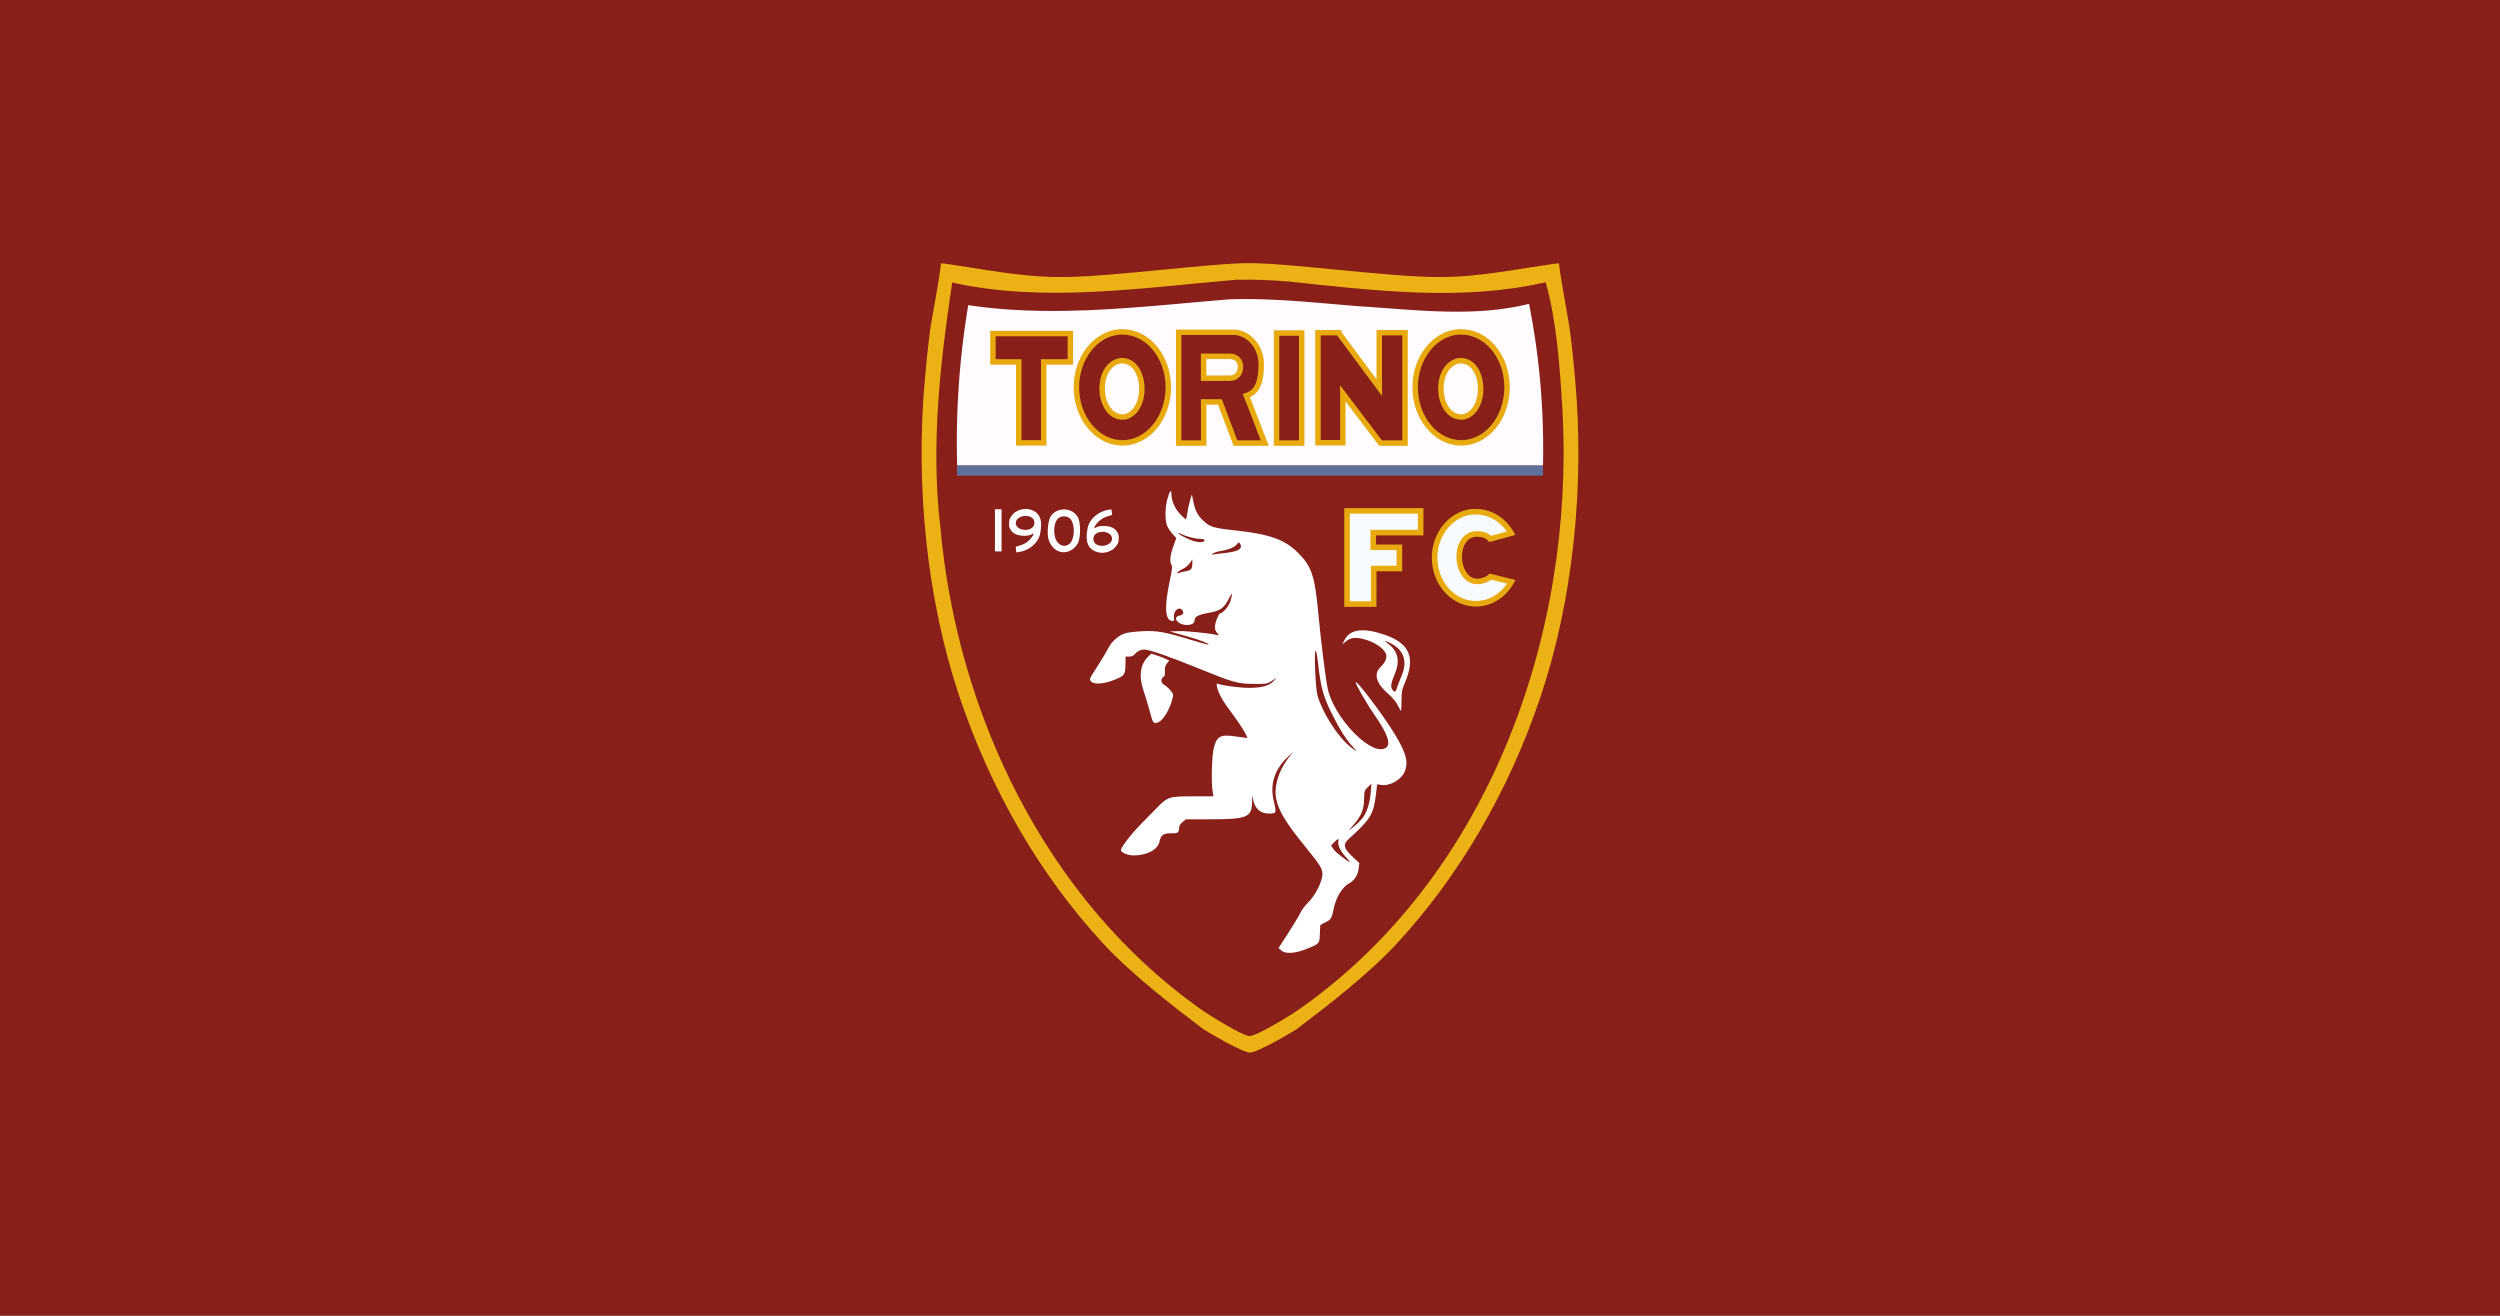
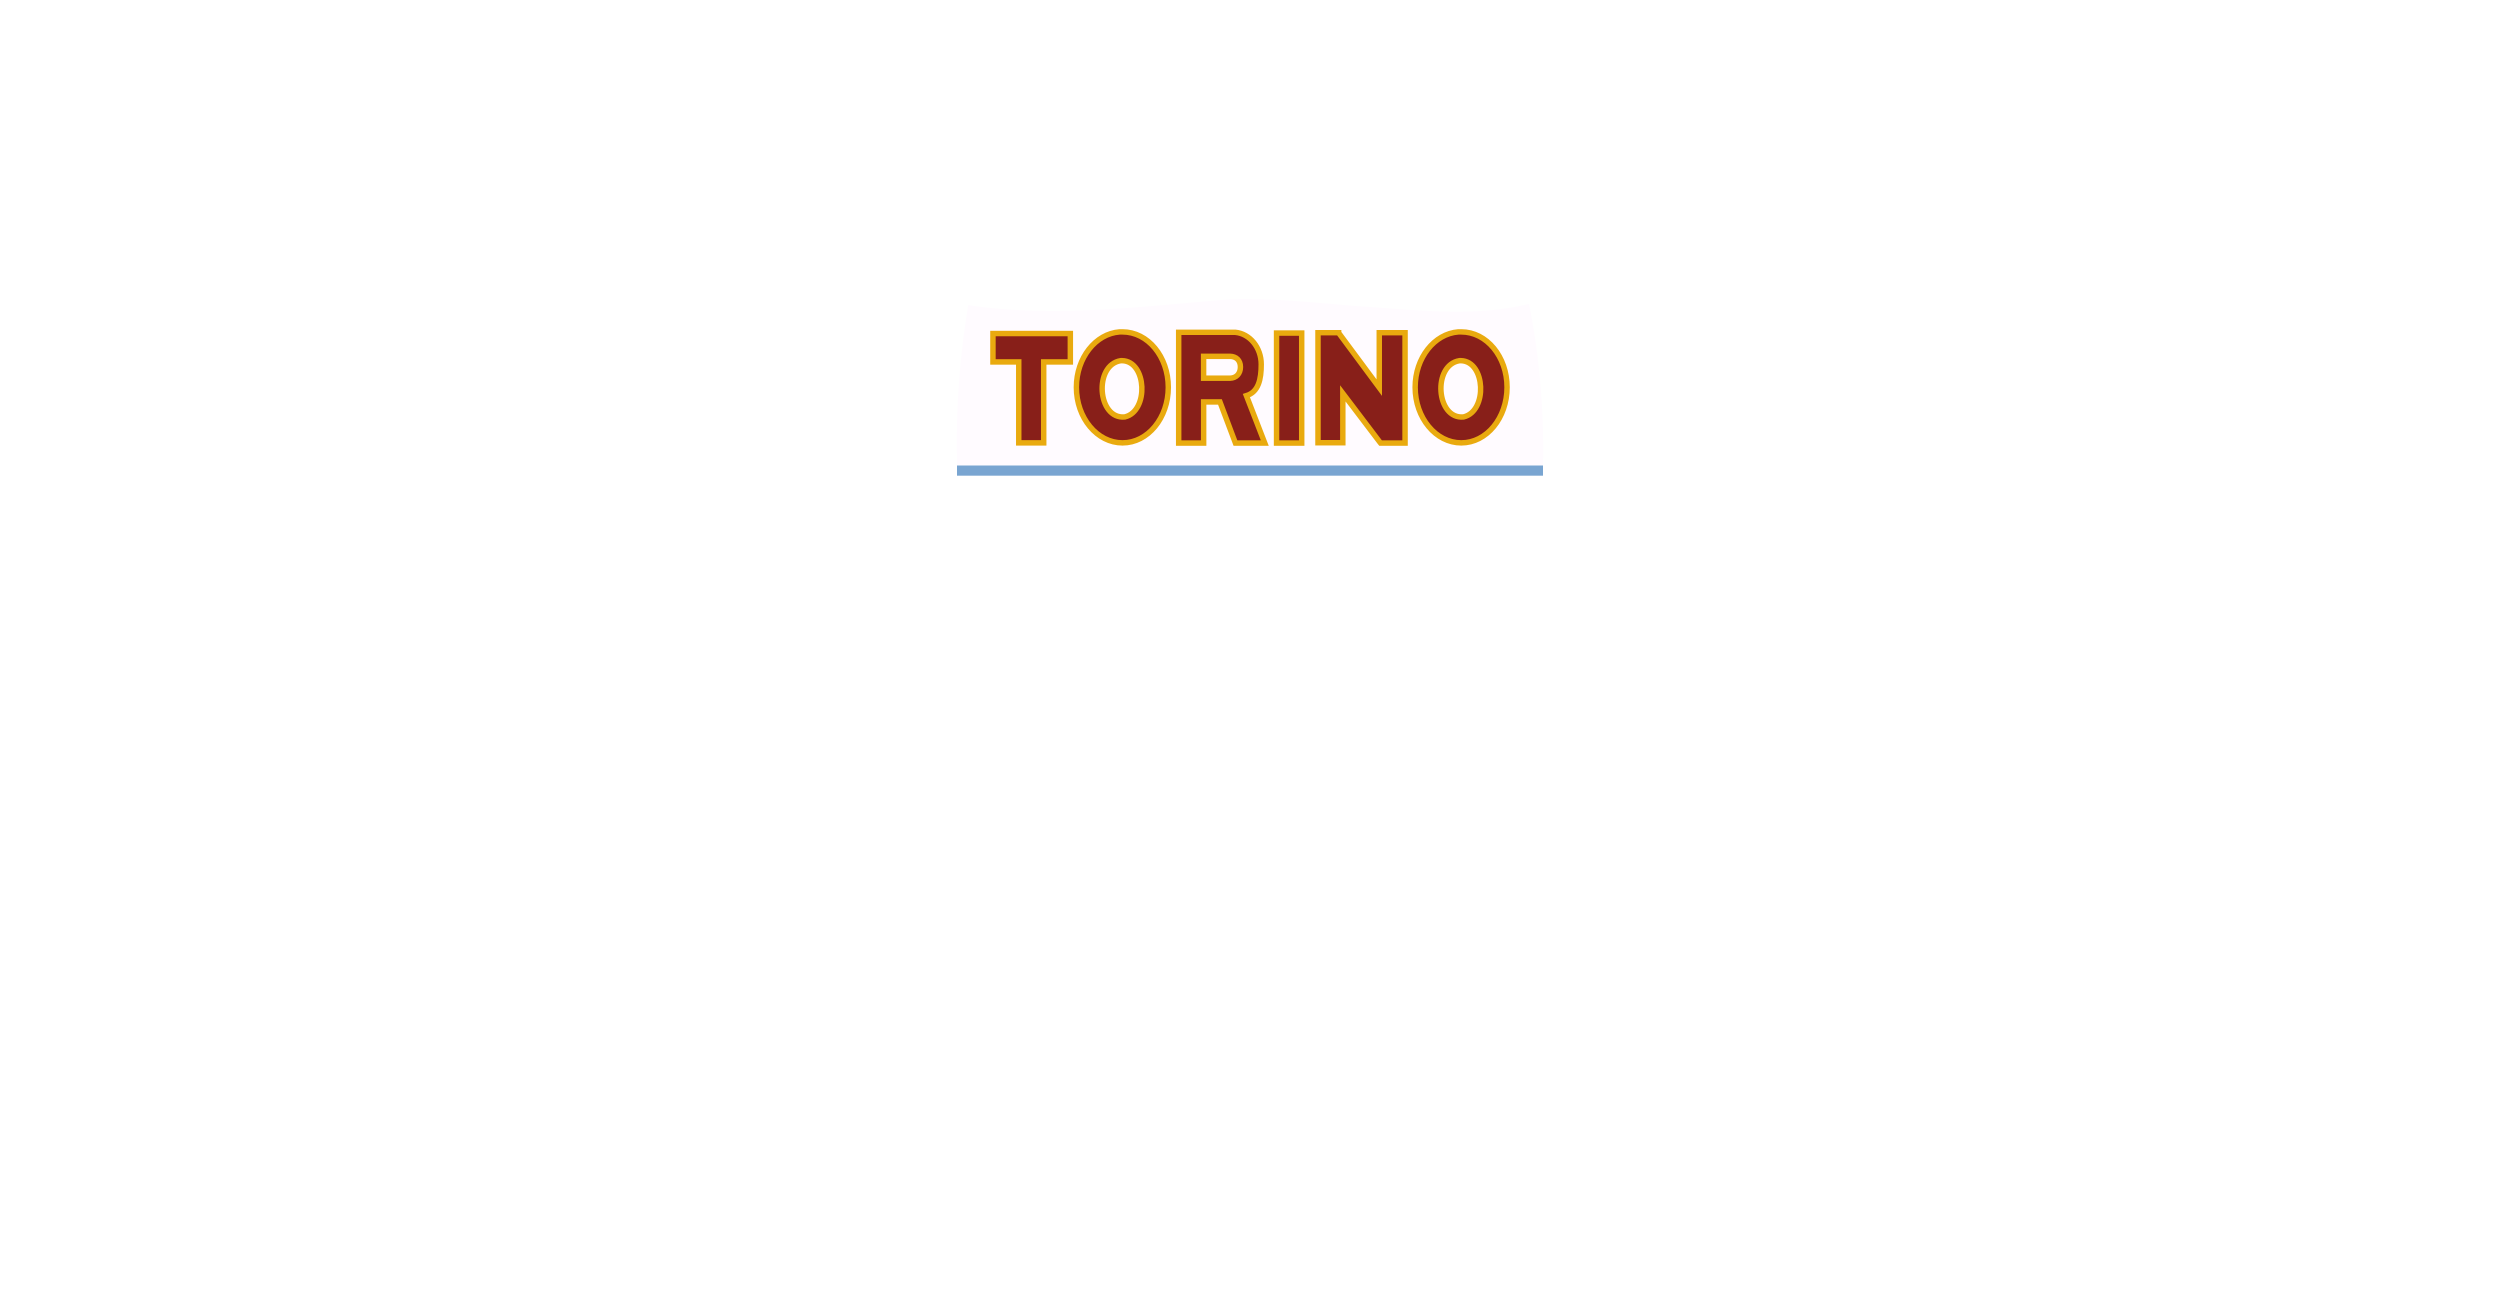
<svg xmlns="http://www.w3.org/2000/svg" viewBox="0 0 950 500">
-   <path d="M0 500h950V0H0z" class="mono" style="fill:#881f19" />
  <path d="M471.6 113.65c-.978.007-1.955.017-2.934.04-.505.01-1.024.042-1.529.058-32.834 2.675-66.755 7.118-99.195 2.203a315 315 0 0 0-4.228 60.938h222.63c.45-20.75-1.33-41.442-5.311-61.432-21.136 5.32-43.922 2.172-65.561.853-14.606-1.22-29.209-2.762-43.877-2.66zm-46.146 12.469c.219-.018.455.006.676 0 .15-.004.277 0 .428 0 9.635 0 17.4 9.41 17.4 21.055s-7.766 21.117-17.4 21.117c-9.635 0-17.523-9.472-17.523-21.117 0-11.194 7.299-20.362 16.42-21.055zm128.73 0c.219-.018.453.006.674 0 .15-.004.279 0 .43 0 9.635 0 17.4 9.41 17.4 21.055s-7.766 21.117-17.4 21.117c-9.635 0-17.523-9.472-17.523-21.117 0-11.194 7.299-20.362 16.42-21.055zm-106.28.154h21.506c5.519.511 9.863 5.773 9.863 12.188 0 5.666-1.043 10.498-5.637 11.887l6.983 18.01H469.47l-5.883-15.619h-6.196v15.62h-9.488zm52.936.153h7.844v.06l15.439 20.814v-20.875h9.802v41.932h-9.312l-.246-.303-14.092-18.582v18.764h-9.436zm-15.746.134h9.559v41.797h-9.559zm-107.77.188h29.408v10.795h-10.117v30.752h-9.488v-30.752h-9.803zm80.053 8.656v8.307h10.134c2.16-.067 3.86-1.606 3.86-4.248s-1.7-3.992-3.86-4.059zm-30.973 1.647a7 7 0 0 0-.457.005c-.036.006-.025-.006-.06 0-10.343 1.625-8.905 22.378 1.53 21.383 9.216-2.15 8.42-21.202-1.013-21.389zm128.73 0a7 7 0 0 0-.457.005c-.036.006-.025-.006-.06 0-10.343 1.625-8.905 22.378 1.53 21.383 9.216-2.15 8.42-21.202-1.013-21.389z" style="fill:#fffbff;stroke-width:.504" />
  <path d="M425.45 126.12c-9.12.693-16.42 9.86-16.42 21.055 0 11.645 7.888 21.117 17.523 21.117s17.4-9.472 17.4-21.117-7.765-21.055-17.4-21.055c-.15 0-.278-.004-.428 0-.22.006-.457-.018-.676 0zm128.73 0c-9.12.693-16.42 9.86-16.42 21.055 0 11.645 7.888 21.117 17.523 21.117s17.4-9.472 17.4-21.117-7.765-21.055-17.4-21.055c-.15 0-.28-.004-.43 0-.22.006-.455-.018-.674 0zm-106.28.154v42.084h9.488V152.74h6.196l5.882 15.62h11.148l-6.982-18.01c4.594-1.39 5.637-6.221 5.637-11.888 0-6.415-4.344-11.677-9.864-12.188h-13.664zm52.936.153v41.81h9.436v-18.763l14.092 18.582.246.302h9.312v-41.932h-9.803v20.875l-15.439-20.814v-.06h-.062zm-15.746.134v41.797h9.559v-41.797zm-107.77.188v10.795h9.803v30.752h9.488v-30.752h10.117v-10.795zm80.053 8.656h10.135c2.159.067 3.86 1.416 3.86 4.059s-1.701 4.181-3.86 4.248h-10.135zm-30.973 1.647c9.434.186 10.229 19.238 1.014 21.389-10.436.995-11.873-19.758-1.532-21.383.036-.006.025.006.061 0q.231-.011.457-.006zm128.73 0c9.434.186 10.229 19.238 1.014 21.389-10.436.995-11.873-19.758-1.532-21.383.036-.006.025.006.061 0q.231-.011.457-.006z" class="mono" style="fill:#881f19;stroke-width:2.071;stroke:#e9aa0f" />
-   <path d="M472.24 100.01c-7.463.26-16.323 1.139-30.449 2.5-31.288 3.016-40.007 3.639-56.92 1.525-10.783-1.347-25.377-3.992-27.326-3.964.06 1.962-3.105 19.424-3.125 19.523-.956 4.781-1.795 11.69-2.94 24.22-3.77 41.275.919 84.554 13.05 120.74 12.031 35.896 30.735 68.017 54.591 93.897 10.688 11.595 26.392 23.738 38.17 32.64.943.648 14.248 8.636 17.707 8.909 3.46-.273 16.765-8.26 17.707-8.908 11.777-8.903 27.482-21.046 38.17-32.641 23.856-25.88 42.56-58.002 54.592-93.896 12.13-36.19 16.82-79.468 13.05-120.74-1.145-12.53-1.984-19.44-2.94-24.221-.02-.1-3.186-17.561-3.125-19.523-1.95-.028-16.543 2.617-27.326 3.964-16.912 2.114-25.632 1.49-56.92-1.525-14.582-1.405-23.572-2.27-31.186-2.5-.685-.02-1.356.012-2.022 0-.665.012-1.336-.02-2.021 0-.238.008-.496-.008-.736 0zm-2.404 6.303c6.617-.138 13.249.11 19.844.662 32.414 3.426 65.696 7.635 97.699.267 4.195 15.121 5.353 32.192 6.361 48.344 4.73 86.095-28.182 177.79-100.45 228.23-3.17 2.213-15.805 9.9-18.49 9.897-2.532-.002-15.342-7.947-18.977-10.535-58.665-41.78-92.184-112.33-98.479-182.79-3.706-31.151-.084-62.414 4.49-93.031 35.2 7.833 72.256 1.932 108-1.053z" style="fill:#ecb215;stroke-width:1.956" />
-   <path d="M511.88 194.14v35.406h10.125V216.04h9.756v-8.07h-9.93v-5.586h18.014v-8.244h-27.964zm48.398.314a5 5 0 0 0-.582.014c-.063.006-.13-.006-.193 0-8.02.788-14.338 8.323-14.338 17.447 0 9.649 7.025 17.512 15.699 17.512 5.65 0 10.644-3.344 13.428-8.338l-7.914-1.988c-.255.26-.55.478-.842.705-12.122 6.275-14.767-15.522-5.3-16.803.088-.012.182-.048.26-.064.033-.006.095.002.13 0 2.433-.106 4.274.336 5.687 1.857l7.914-2.182c-2.797-4.906-7.759-8.146-13.363-8.146-.203 0-.395-.01-.586-.014z" style="fill:#f8fbfd;stroke-width:2.116;stroke:#e9aa0f" />
  <path d="M363.66 176.89h222.68v3.868H363.66z" style="fill-opacity:.8;fill:#518ac3;opacity:.96" />
-   <path d="M389.7 193.39c-1.441.126-2.008.255-2.725.602-.667.322-1.46.689-2.084 1.42-1.164 1.365-1.43 1.877-1.45 3.882-.012 1.136.564 2.118 1.124 2.69.927.946 1.898 1.392 3.86 1.586 1.404.138 2.84-.126 3.35-.4.254-.138.487-.252.616-.313.233-.11.309-.189.325-.18.058.032-.079.498-.12.615-.127.367-.572.991-1.316 1.785a7.85 7.85 0 0 1-3.307 2.073c-.66.21-1.757.567-1.992.636-.024.007-.025-.014-.021.014l.25 2.08c0 .004.63-.045 1.353-.178 3.659-.668 6.767-3.34 7.627-6.558.714-3.584 1.001-7.72-2.996-9.272a7.3 7.3 0 0 0-2.494-.482m-11.627.13v16.003h2.518V193.52zm44.287.057c0-.004-.63.046-1.354.178-3.658.669-6.766 3.34-7.627 6.559-.713 3.583-1 7.72 2.997 9.271a7.3 7.3 0 0 0 2.494.483c1.441-.126 2.007-.256 2.724-.602.668-.322 1.463-.689 2.086-1.42 1.164-1.365 1.431-1.877 1.451-3.883.012-1.136-.564-2.117-1.125-2.689-.926-.946-1.9-1.392-3.86-1.586-1.405-.138-2.84.126-3.35.4-.255.138-.489.252-.618.313-.232.11-.308.188-.324.18-.058-.032.08-.498.121-.615.128-.367.571-.992 1.315-1.786a7.85 7.85 0 0 1 3.306-2.072c.661-.21 1.758-.567 1.992-.637.025-.007.025.015.022-.013zm-18.055.012c-2.103 0-4.192 1.007-5.227 3.022-.91 1.771-1.25 6.476-.61 8.43.659 2.013 1.972 3.624 3.532 4.335 2.68 1.22 5.864.025 7.531-2.826 1.136-1.942 1.186-7.892.082-9.937-1.087-2.016-3.205-3.023-5.308-3.024m-14.58 2.457c.857-.006 1.724.216 2.432.715 1.128.796 1.233 2.718.197 3.639-2.134 1.896-6.352.813-6.352-1.631 0-1.607 1.838-2.71 3.723-2.723m14.602.192c1.003 0 2.006.378 2.568 1.136 1.643 2.217 1.481 7.28-.29 9.065-1.325 1.334-3.115 1.298-4.493-.09-1.844-1.858-2.035-6.706-.353-8.975.562-.759 1.565-1.136 2.568-1.136m14.572 5.855c1.852-.026 3.668.992 3.668 2.596 0 1.607-1.836 2.71-3.72 2.723-.858.006-1.726-.214-2.434-.713-1.129-.797-1.233-2.72-.198-3.641.734-.652 1.714-.951 2.684-.965" style="fill:#fff;stroke-width:.412" />
-   <path d="m486.96 361.23-1.104-.987 3.757-5.827c2.067-3.205 4.125-6.632 4.573-7.615s1.796-2.763 2.994-3.955c2.477-2.462 4.972-7.204 5.298-10.067.27-2.376-.513-3.708-6.516-11.096-7.415-9.124-10.034-13.439-11.021-18.159-.909-4.34.833-10.417 4.303-15.01l2.095-2.776-2.327 2.254c-4.643 4.498-6.416 10.025-5.084 15.852 1.182 5.168 1.178 5.184-1.271 5.316-3.557.192-6.008-1.943-6.54-5.696-.231-1.64-.277-1.452-.325 1.349-.1 5.827-1.865 6.523-16.523 6.523h-8.638l-1.29 1.078c-.84.701-1.293 1.464-1.298 2.185-.01 1.821-.467 2.131-3.042 2.064-2.881-.075-3.897.651-4.393 3.14-.603 3.025-4.773 5.269-9.791 5.269-2.004 0-4.494-.96-4.845-1.866-.326-.842 3.607-6.02 7.808-10.282 1.734-1.759 4.38-4.454 5.88-5.988 4.057-4.152 4.594-4.32 13.764-4.331l7.681-.01-.327-1.977c-.567-3.419-.28-13.498.467-16.39 1.188-4.601 2.484-5.247 8.685-4.328 2.148.318 3.947.538 3.997.488.336-.333-2.773-5.367-5.636-9.13-3.548-4.66-5.346-7.823-5.829-10.25-.248-1.25-.192-1.389.466-1.138 1.818.692 8.21 1.52 11.738 1.52 4.75 0 7.604-.784 9.267-2.544l1.241-1.314-1.859 1.2c-1.801 1.163-2.017 1.2-6.921 1.157-6.153-.053-7.756-.505-21.101-5.953-10.38-4.236-18.586-7.1-20.378-7.108-1.445-.007-2.787.64-3.706 1.788-.444.554-1.198.873-2.098.888l-1.405.023-.031 2.705c-.044 3.756-.335 4.363-2.607 5.435-4.435 2.094-9.014 2.715-10.336 1.403-.928-.921-.98-.792 2.4-6.04 1.684-2.614 3.493-5.64 4.021-6.724 1.273-2.613 4.143-5.08 6.662-5.723 1.094-.28 3.98-.608 6.413-.728 5.346-.265 8.535.305 18.14 3.245 3.7 1.132 6.818 1.97 6.928 1.86.322-.32-3.611-1.869-7.47-2.94-1.96-.545-4.414-1.233-5.452-1.529l-1.888-.537 3.276-.122c2.907-.109 11.723.77 14.55 1.45 1.004.242 1.02.217.35-.538-1.205-1.358-1.296-2.76-.342-5.287.491-1.304 1.062-2.371 1.268-2.371 1.074 0 3.376-2.726 3.965-4.693.989-3.303.752-3.583-.66-.779-1.753 3.48-3.233 4.517-7.523 5.265-4.005.699-5.445 1.463-5.445 2.89 0 1.985-4.069 2.402-6.22.637-1.29-1.058-1.031-2.215.557-2.488 1.441-.247 1.817-1.259.83-2.238-1.336-1.326-3.434.87-2.98 3.122.191.95.092 1.196-.482 1.191-2.955-.026-3.3-5.102-1.058-15.578.82-3.827.956-5.142.594-5.717-.77-1.225-.54-3.652.67-7.042l1.141-3.195-1.51-1.658c-.83-.912-1.763-2.385-2.074-3.273-.769-2.193-.65-6.884.255-10.055.824-2.888 1.468-3.702 1.468-1.858 0 2.534 1.288 5.579 3.235 7.644 1.052 1.116 2.058 2.03 2.234 2.03s.452-1.077.613-2.394c.16-1.316.614-3.423 1.007-4.682l.716-2.29.542 2.696c.677 3.37 1.624 5.21 3.677 7.144 2.647 2.493 3.86 2.876 11.844 3.745 13.446 1.462 19.114 3.447 24.172 8.466 5.23 5.188 6.436 8.696 7.735 22.486 1.058 11.235 2.799 25.224 3.625 29.13 2.428 11.476 17.02 26.284 22.2 22.526 1.902-1.38.518-5.348-4.27-12.236-2.938-4.228-7.277-11.71-7.277-12.548 0-1.448 10.487 12.453 14.92 19.776 4.18 6.904 5.108 10.277 3.81 13.833-1.181 3.234-5.65 5.875-9.031 5.339l-1.547-.246-.49 4.062c-.88 7.31-2.13 9.351-10.074 16.456-2.651 2.37-2.335 3.733 1.74 7.5l2.052 1.894-.257 2.147c-.283 2.378-1.702 4.593-3.557 5.555-2.671 1.384-5.1 5.383-5.966 9.818-.673 3.453-1.055 4.067-3.123 5.032-1.045.488-1.922 1.006-1.95 1.153-.026.146-.099 1.658-.161 3.359-.131 3.588-.093 3.544-4.78 5.486-4.41 1.827-8.246 2.114-9.793.732zm24.288-35.756c-1.984-2.19-3.025-4.472-2.664-5.84.3-1.137-.203-1.001-1.583.429l-1.191 1.234 1.008 1.506c.778 1.164 5.388 4.71 6.185 4.758.08.005-.71-.934-1.755-2.087m6.228-14.253c1.798-2.084 3.074-5.921 3.416-10.27l.246-3.142-1.356 1.305c-1.285 1.236-1.36 1.476-1.427 4.578-.087 3.95-1.005 6.216-3.908 9.634l-2.007 2.363 1.775-1.372c.976-.755 2.444-2.148 3.261-3.096m-3.523-27.563c-2.539-2.733-5.127-6.887-8.21-13.176-2.961-6.04-3.897-9.593-4.913-18.661-.282-2.52-.69-4.583-.905-4.583-.634 0-.027 14.41.717 17.027 1.9 6.679 7.887 15.983 12.636 19.638 2.696 2.075 2.796 2.038.675-.245m-63.664-66.519c2.216-.338 2.794-.938 2.794-2.896v-1.675l-.943 1.414c-.52.778-1.742 1.782-2.716 2.231-.975.45-1.868 1.063-1.984 1.363-.153.397-.014.445.514.177.399-.202 1.45-.479 2.335-.614m14.734-6.944c5.66-.583 7.434-1.665 6.117-3.732-.32-.5-.546-.409-1.28.517-.867 1.094-3.18 1.973-6.741 2.56-.825.136-1.863.54-2.307.897-.444.358-.59.543-.325.413s2.307-.426 4.537-.655zm-7.325-4.788c0-.443-.457-.626-1.573-.63-1.928-.006-5.284-.865-7.178-1.837-.775-.398-1.281-.518-1.125-.267.326.523 3.044 1.952 5.239 2.754 2.132.78 4.637.769 4.637-.02m-20.737 65.035c-.628-2.347-1.716-5.946-2.417-7.999-1.912-5.59-1.249-10.15 1.898-13.065l1.058-.98 2.234.724c1.228.399 2.759.989 3.402 1.311l1.17.587-.882 1.111c-.648.818-.85 1.592-.767 2.934.084 1.367-.067 1.923-.603 2.221-1.14.632-.895 2.322.437 3.022.635.334 1.68 1.274 2.324 2.09 1.09 1.383 1.138 1.603.7 3.213-1.368 5.044-4.174 9.097-6.297 9.097-1.062 0-1.172-.208-2.258-4.267zm94.239-2.37c-.616-1.304-1.943-2.883-3.73-4.441-4.53-3.946-5.562-7.557-2.894-10.124 1.72-1.654 2.522-3.396 2.182-4.74-.563-2.226-4.37-4.844-8.611-5.922-3.181-.809-4.99-.556-6.792.948l-1.32 1.1.864-1.678c2.142-4.165 7.17-4.813 15.364-1.978 9.357 3.237 11.667 8.63 7.69 17.957-1.225 2.873-1.379 3.666-1.379 7.085 0 2.118-.094 3.842-.21 3.833s-.64-.928-1.165-2.04zm-.242-7.023c.272-.843.978-2.657 1.57-4.03 2.455-5.702 1-10.046-4.236-12.65-2.45-1.218-2.576-1.1-.512.475 3.53 2.693 4.29 6.587 2.218 11.342-1.486 3.411-1.69 5.036-.76 6.056.88.964 1.065.836 1.72-1.193" style="fill:#fff;stroke-width:.504" />
</svg>